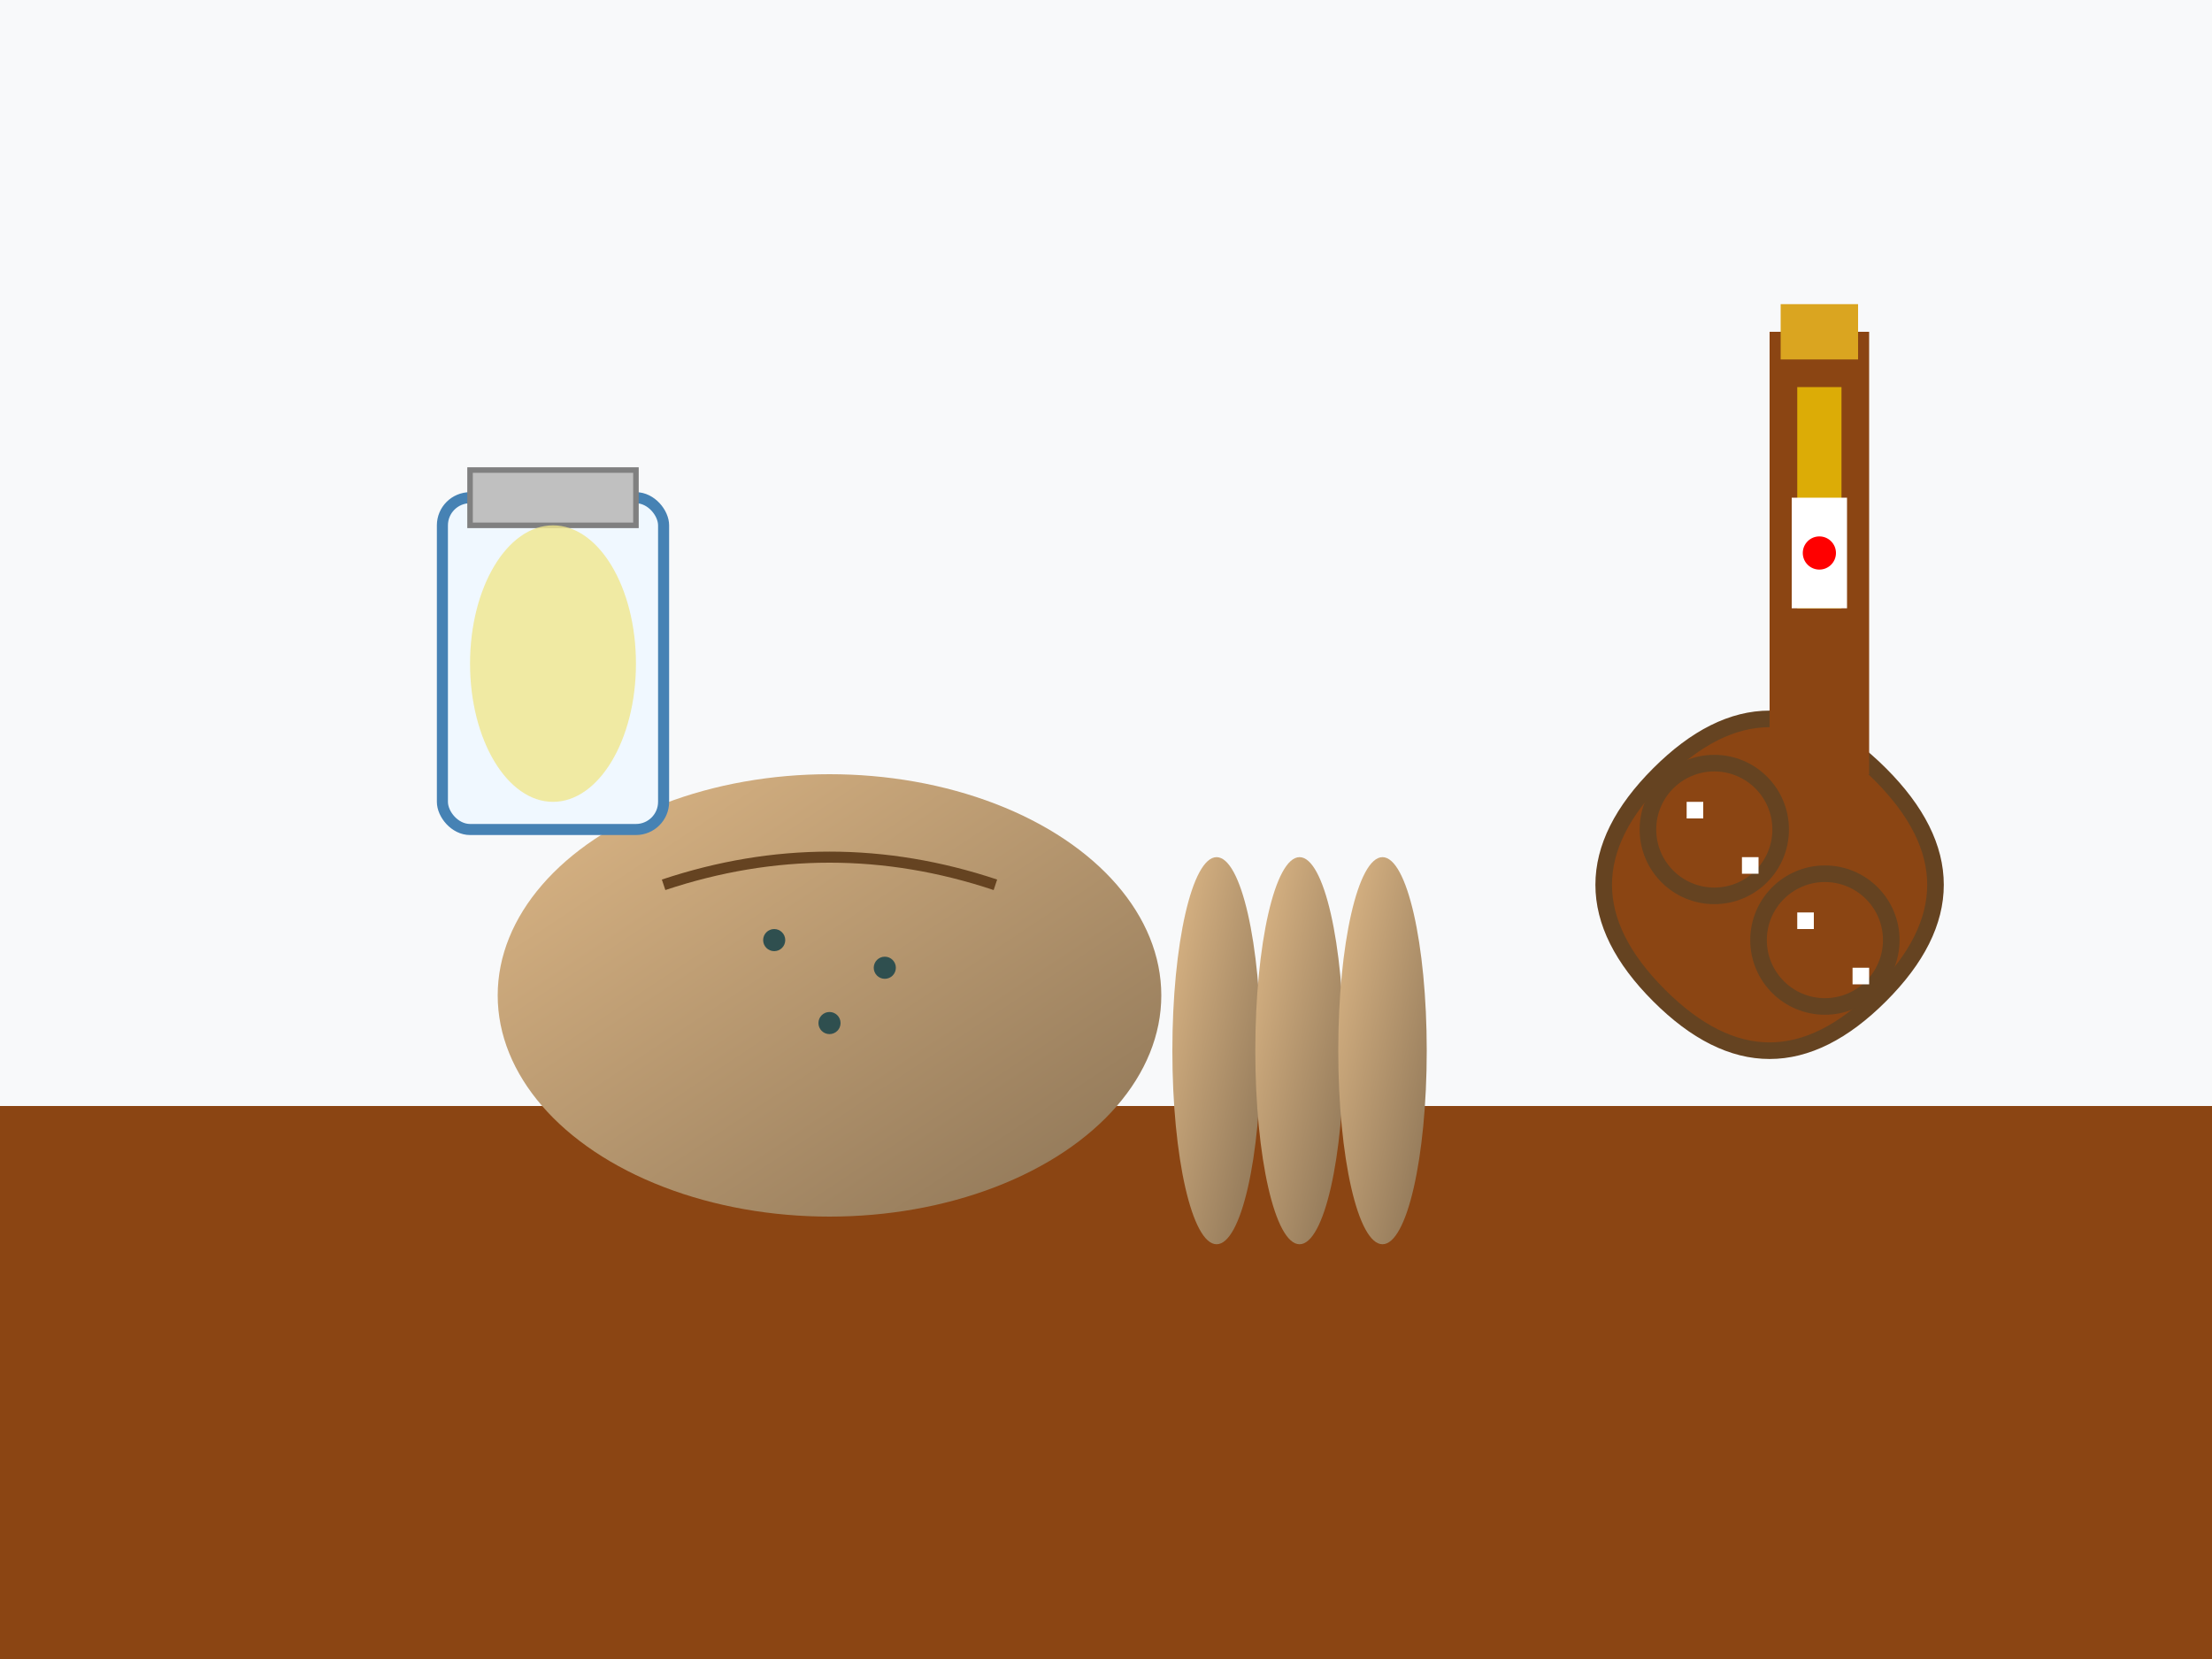
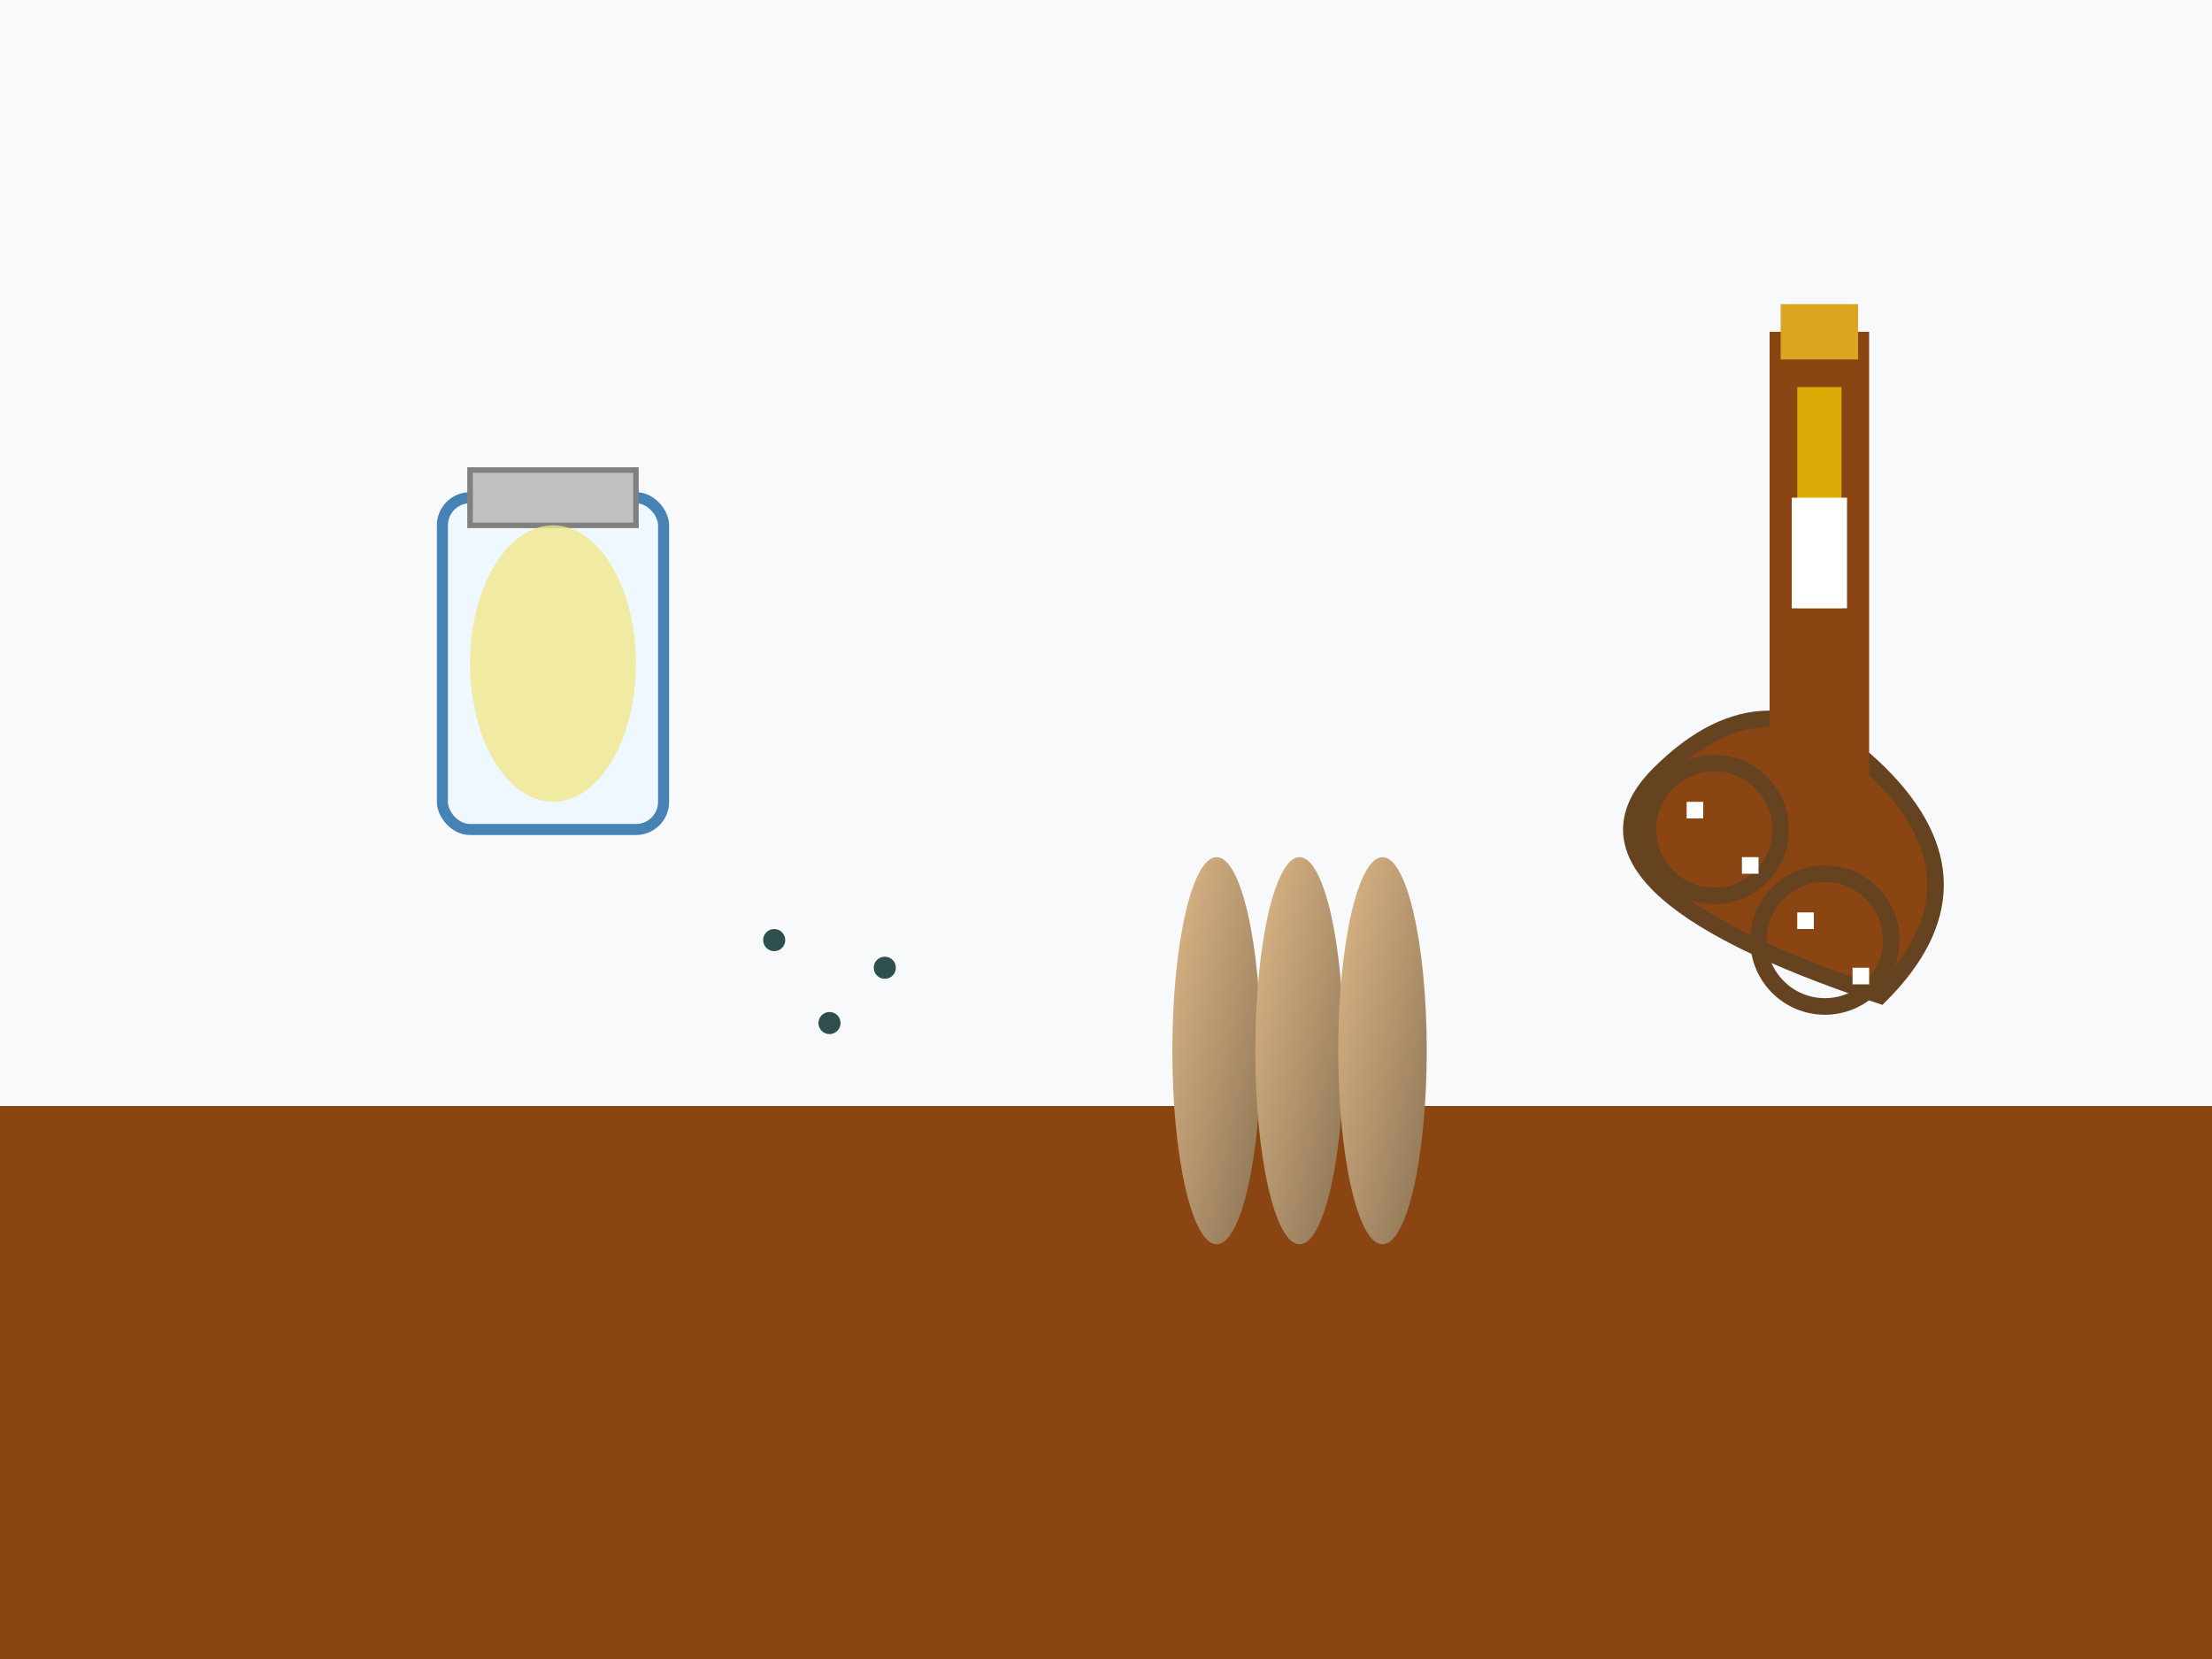
<svg xmlns="http://www.w3.org/2000/svg" viewBox="0 0 400 300">
  <defs>
    <linearGradient id="breadGrad" x1="0%" y1="0%" x2="100%" y2="100%">
      <stop offset="0%" style="stop-color:#DEB887;stop-opacity:1" />
      <stop offset="100%" style="stop-color:#8B7355;stop-opacity:1" />
    </linearGradient>
  </defs>
  <rect width="400" height="300" fill="#f8f9fa" />
  <rect x="0" y="200" width="400" height="100" fill="#8b4513" />
-   <ellipse cx="150" cy="180" rx="60" ry="40" fill="url(#breadGrad)" />
-   <path d="M 120 160 Q 150 150 180 160" stroke="#654321" stroke-width="2" fill="none" />
  <ellipse cx="220" cy="190" rx="8" ry="35" fill="url(#breadGrad)" />
  <ellipse cx="235" cy="190" rx="8" ry="35" fill="url(#breadGrad)" />
  <ellipse cx="250" cy="190" rx="8" ry="35" fill="url(#breadGrad)" />
  <circle cx="140" cy="170" r="2" fill="#2F4F4F" />
  <circle cx="160" cy="175" r="2" fill="#2F4F4F" />
  <circle cx="150" cy="185" r="2" fill="#2F4F4F" />
-   <path d="M 300 140 Q 320 120 340 140 Q 360 160 340 180 Q 320 200 300 180 Q 280 160 300 140" fill="#8B4513" stroke="#654321" stroke-width="3" />
+   <path d="M 300 140 Q 320 120 340 140 Q 360 160 340 180 Q 280 160 300 140" fill="#8B4513" stroke="#654321" stroke-width="3" />
  <circle cx="310" cy="150" r="12" fill="none" stroke="#654321" stroke-width="3" />
  <circle cx="330" cy="170" r="12" fill="none" stroke="#654321" stroke-width="3" />
  <rect x="305" y="145" width="3" height="3" fill="#ffffff" />
  <rect x="325" y="165" width="3" height="3" fill="#ffffff" />
  <rect x="315" y="155" width="3" height="3" fill="#ffffff" />
  <rect x="335" y="175" width="3" height="3" fill="#ffffff" />
  <rect x="80" y="90" width="40" height="60" rx="5" fill="#F0F8FF" stroke="#4682B4" stroke-width="2" />
  <rect x="85" y="85" width="30" height="10" fill="#C0C0C0" stroke="#808080" stroke-width="1" />
  <ellipse cx="100" cy="120" rx="15" ry="25" fill="#F0E68C" opacity="0.8" />
  <rect x="320" y="60" width="18" height="80" fill="#8B4513" />
  <rect x="322" y="55" width="14" height="10" fill="#DAA520" />
  <rect x="325" y="70" width="8" height="40" fill="#FFD700" opacity="0.7" />
  <rect x="324" y="90" width="10" height="20" fill="#ffffff" />
-   <circle cx="329" cy="100" r="3" fill="#FF0000" />
</svg>